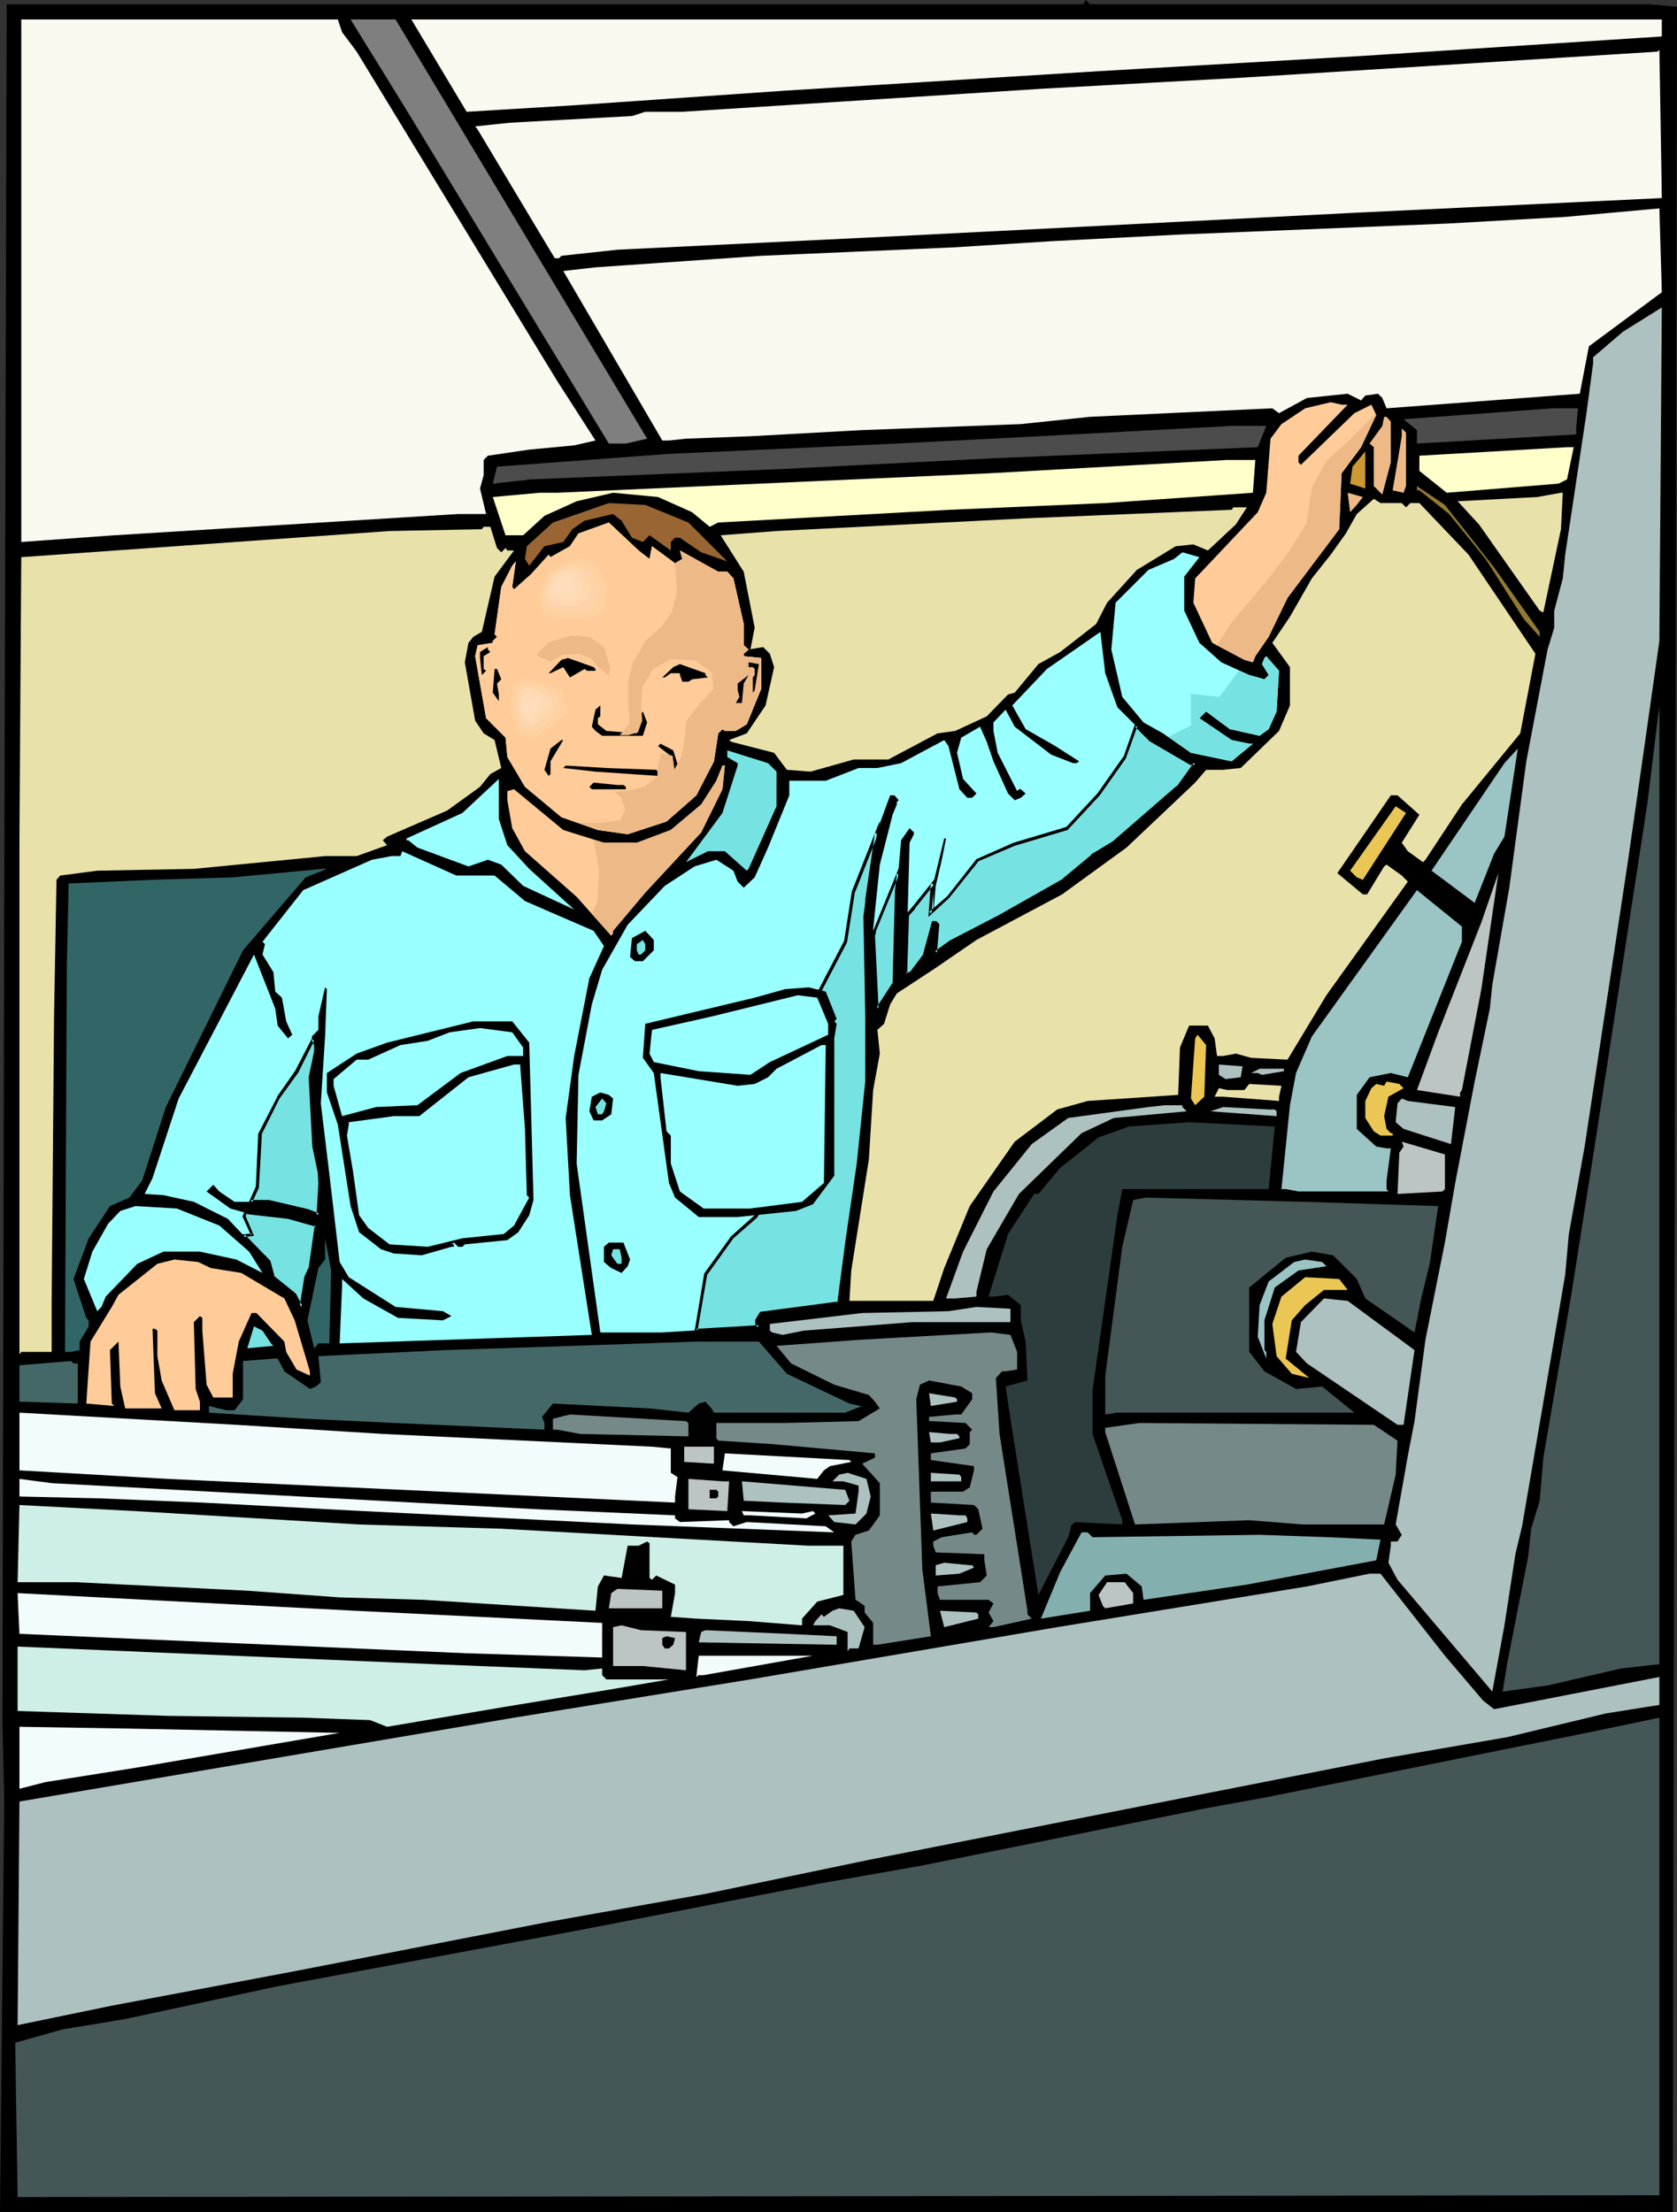
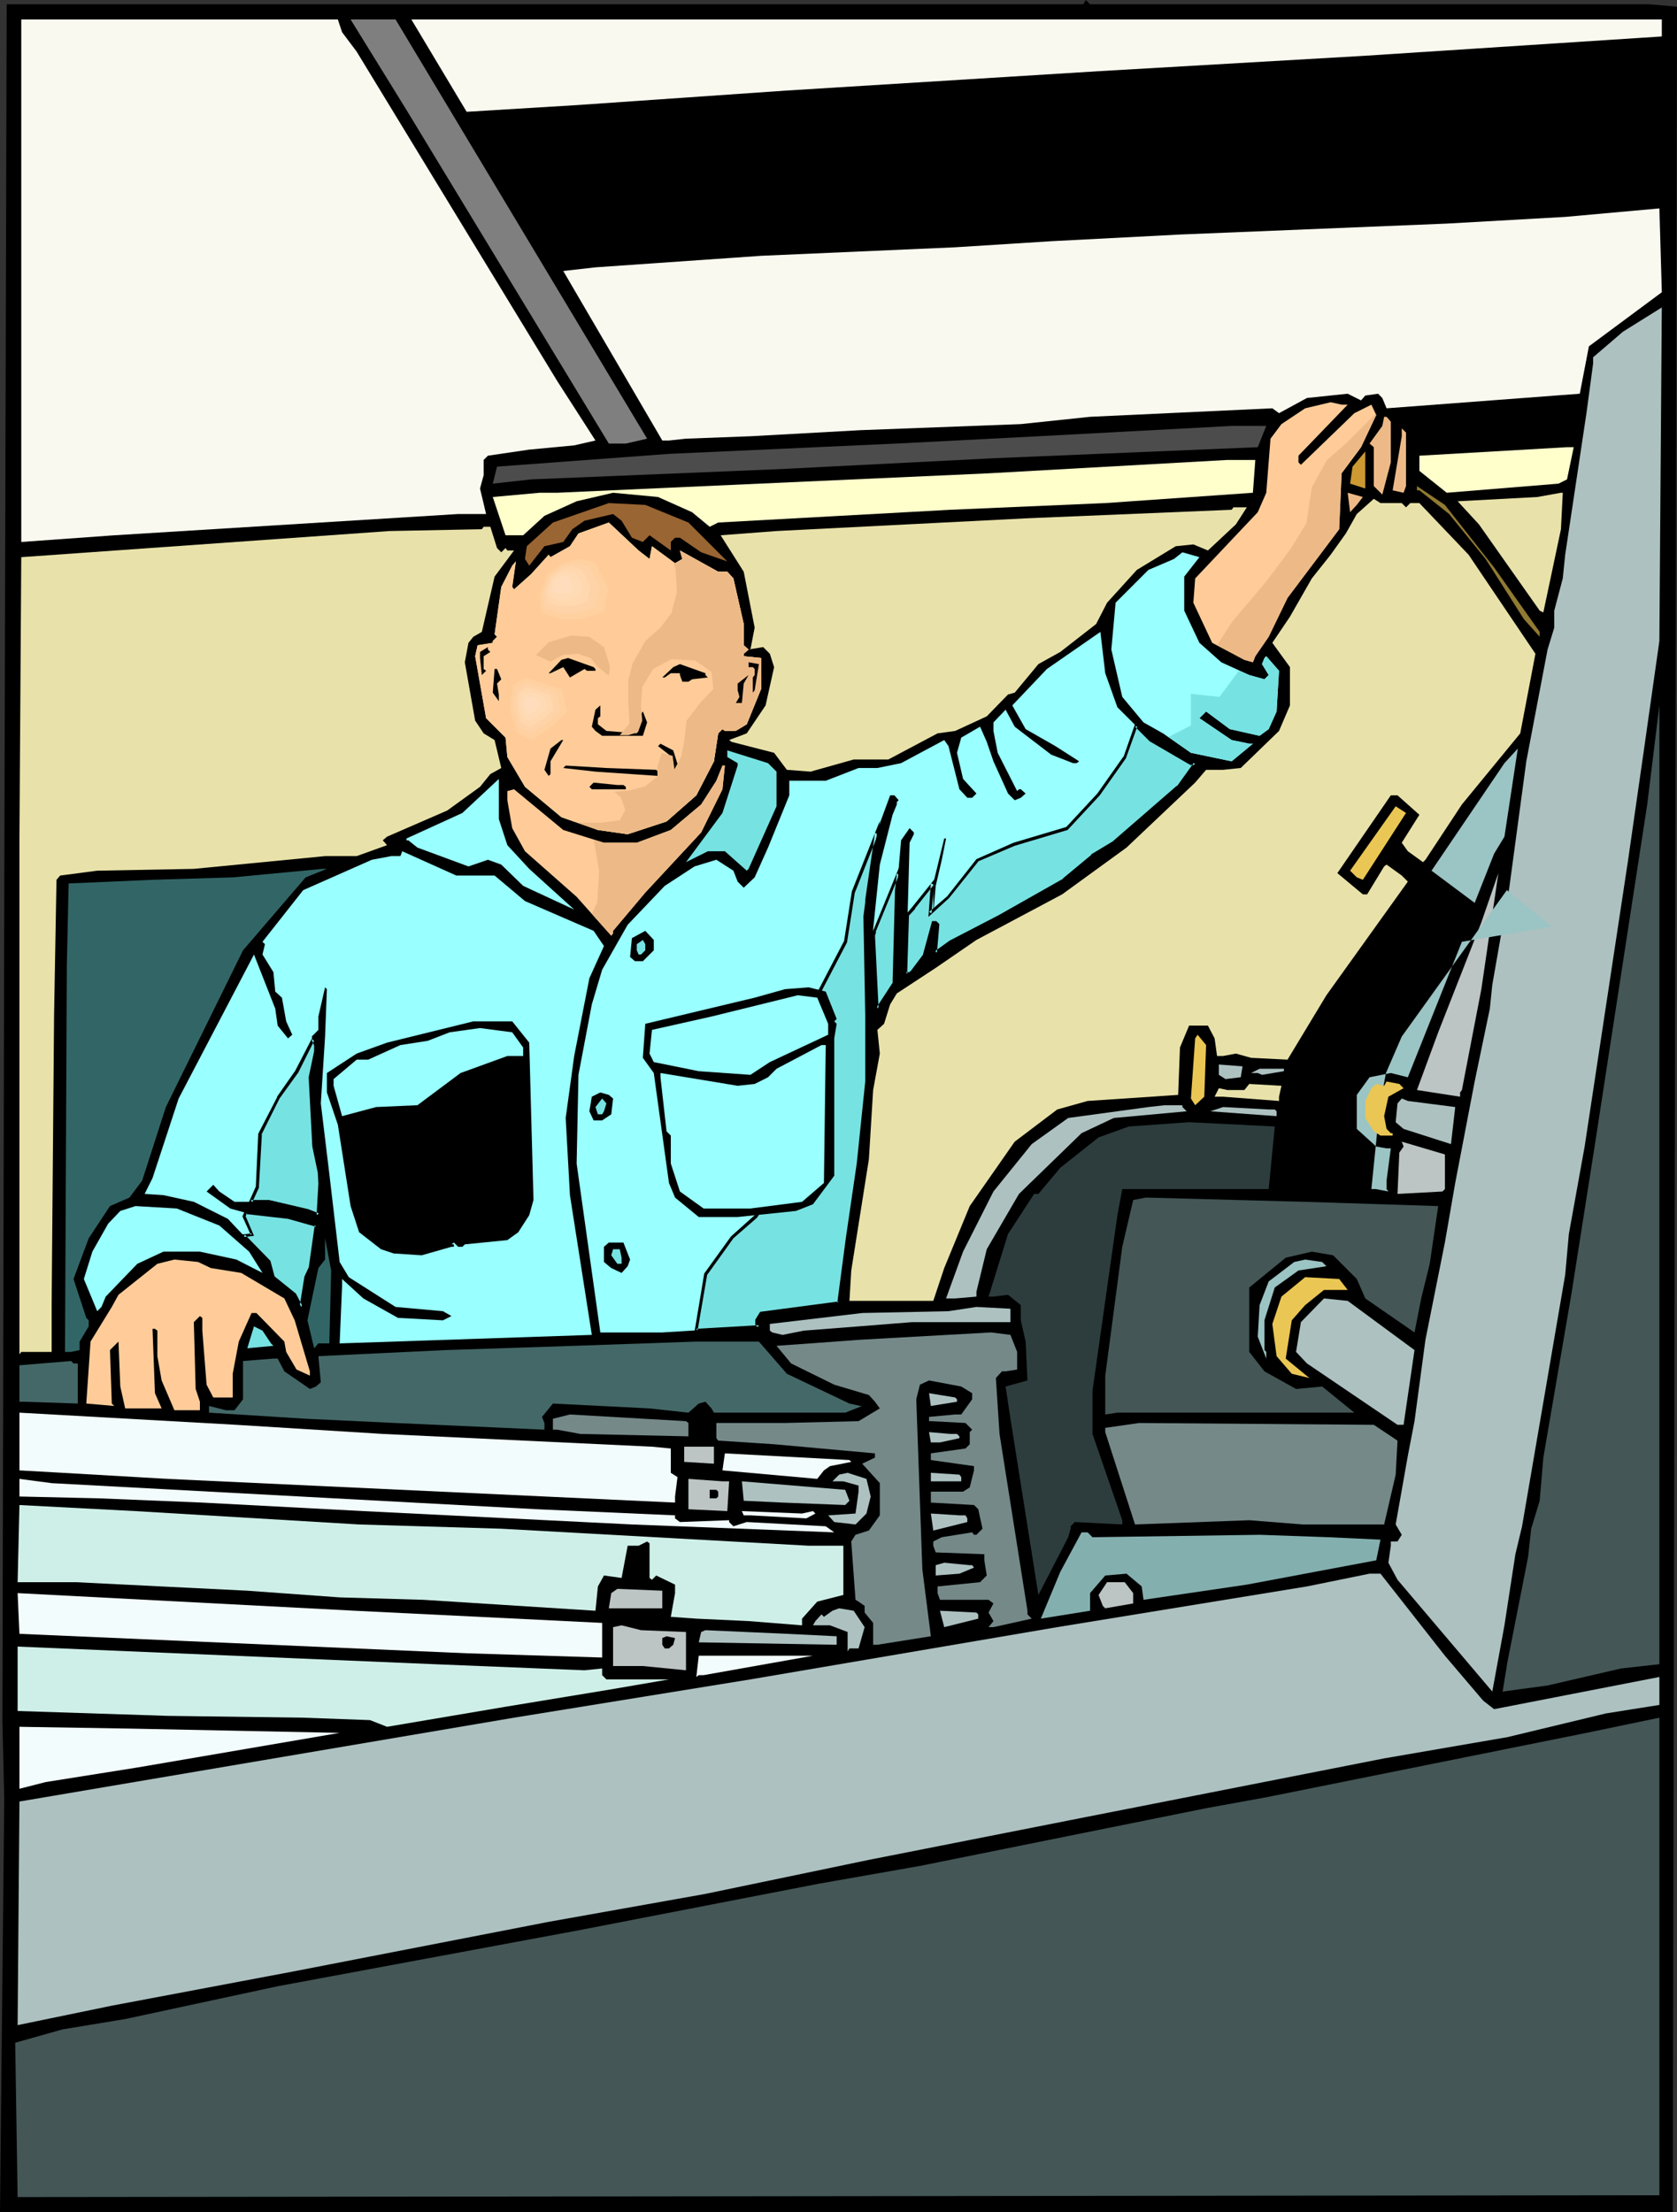
<svg xmlns="http://www.w3.org/2000/svg" xmlns:ns1="http://sodipodi.sourceforge.net/DTD/sodipodi-0.dtd" xmlns:ns2="http://www.inkscape.org/namespaces/inkscape" version="1.0" width="117.988mm" height="155.668mm" id="svg136" ns1:docname="Printer 7.wmf">
  <rect width="100%" height="100%" fill="#333333" stroke="none" />
  <ns1:namedview id="namedview136" pagecolor="#ffffff" bordercolor="#000000" borderopacity="0.25" ns2:showpageshadow="2" ns2:pageopacity="0.0" ns2:pagecheckerboard="0" ns2:deskcolor="#d1d1d1" ns2:document-units="mm" />
  <defs id="defs1">
    <pattern id="WMFhbasepattern" patternUnits="userSpaceOnUse" width="6" height="6" x="0" y="0" />
  </defs>
  <path style="fill:#000000;fill-opacity:1;fill-rule:evenodd;stroke:none" d="m 438.508,1.131 7.432,0.646 -1.131,586.576 H 0 L 1.131,478.471 0.646,457.949 1.131,239.155 1.777,1.131 H 288.084 L 288.73,0 l 1.131,1.131 z" id="path1" />
  <path style="fill:#f9f9ef;fill-opacity:1;fill-rule:evenodd;stroke:none" d="m 90.965,8.564 3.878,5.171 53.319,87.582 10.179,15.836 -5.655,1.293 -11.956,1.131 -10.987,1.616 -1.131,1.131 v 4.04 l -0.969,3.555 1.616,6.787 h -7.432 l -91.45,5.656 -24.721,1.778 V 5.171 H 89.834 Z" id="path2" />
  <path style="fill:#7f7f7f;fill-opacity:1;fill-rule:evenodd;stroke:none" d="m 172.075,116.669 -5.655,1.293 h -4.524 L 108.092,29.248 93.227,5.171 h 11.956 z" id="path3" />
  <path style="fill:#f9f9ef;fill-opacity:1;fill-rule:evenodd;stroke:none" d="m 441.901,9.695 -79.494,5.171 -69.799,4.04 -83.371,5.171 -55.904,3.878 -29.245,1.778 L 109.385,5.171 h 332.517 z" id="path4" />
-   <path style="fill:#f9f9ef;fill-opacity:1;fill-rule:evenodd;stroke:none" d="m 360.792,56.557 -78.847,4.04 -44.594,2.262 -73.192,3.555 -14.865,1.616 -0.646,0.646 h -1.131 l -20.52,-34.257 -0.646,-0.808 9.21,-0.97 32.476,-1.778 3.555,-1.131 h 9.856 l 95.813,-6.14 52.673,-2.909 110.839,-6.948 0.485,-0.485 0.646,39.428 z" id="path5" />
  <path style="fill:#f9f9ef;fill-opacity:1;fill-rule:evenodd;stroke:none" d="m 422.513,92.107 -2.424,12.604 -51.38,3.878 -1.131,-2.747 -1.131,-1.131 -3.393,0.485 -1.131,1.293 -3.555,-1.778 -10.825,1.131 -7.432,4.04 -1.777,-1.293 -48.472,2.262 -18.419,1.939 -42.655,1.616 -29.245,1.616 -17.127,0.646 -4.524,0.485 h -1.777 l -26.336,-45.084 8.563,-0.97 44.109,-3.07 51.542,-2.262 25.528,-1.616 34.253,-1.778 70.93,-2.909 31.507,-1.778 25.044,-2.262 0.646,22.3 z" id="path6" />
  <path style="fill:#adc1c1;fill-opacity:1;fill-rule:evenodd;stroke:none" d="m 437.377,197.788 -4.524,31.51 -11.472,75.625 -4.201,23.269 -0.969,10.827 -11.472,66.899 -1.777,7.433 -2.908,18.906 -3.231,17.613 -25.205,-29.733 -2.424,-4.525 0.646,-4.525 v -1.131 h 1.777 l 1.131,-1.778 -1.616,-2.747 3.231,-18.26 1.777,-9.211 2.908,-21.653 5.17,-25.855 2.747,-15.836 5.17,-26.986 4.039,-19.391 0.646,-6.302 4.524,-25.855 4.524,-33.611 5.655,-29.733 1.777,-5.817 v -4.525 l 2.262,-8.564 0.646,-6.302 5.655,-37.651 1.777,-13.25 v -1.616 l 7.917,-6.787 10.341,-6.464 -0.646,88.714 z" id="path7" />
  <path style="fill:#ffcc99;fill-opacity:1;fill-rule:evenodd;stroke:none" d="m 358.368,107.62 -13.087,13.574 v 1.778 l 0.646,0.646 14.218,-13.735 4.524,-2.262 1.293,2.747 -4.039,8.564 -5.17,6.948 -0.646,14.866 -13.734,18.26 -5.009,10.342 -3.555,5.171 -0.646,1.616 -2.262,-0.646 -8.563,-4.525 -5.009,-10.665 0.485,-6.464 16.642,-17.613 2.262,-5.171 1.131,-14.382 2.908,-3.878 6.301,-4.201 6.786,-1.616 2.908,0.646 z" id="path8" />
-   <path style="fill:#4c4c4c;fill-opacity:1;fill-rule:evenodd;stroke:none" d="m 419.12,113.922 v 1.616 l -42.332,2.424 v -3.555 l -3.555,-2.909 39.585,-2.909 h 6.786 z" id="path9" />
  <path style="fill:#edba87;fill-opacity:1;fill-rule:evenodd;stroke:none" d="m 369.84,112.144 v 10.827 l -2.262,8.564 -2.262,-2.262 v -10.342 l -1.131,-0.97 3.393,-4.686 0.485,-2.424 h 0.646 z" id="path10" />
  <path style="fill:#4c4c4c;fill-opacity:1;fill-rule:evenodd;stroke:none" d="m 334.455,118.931 -69.638,2.909 -57.197,2.909 -66.406,2.747 -10.179,1.131 1.131,-4.525 45.725,-3.393 60.59,-2.747 37.646,-1.939 51.38,-2.747 h 9.21 z" id="path11" />
  <path style="fill:#edba87;fill-opacity:1;fill-rule:evenodd;stroke:none" d="m 373.879,129.273 -0.646,1.778 -2.908,-0.646 2.424,-14.382 v -2.101 l 1.131,1.131 z" id="path12" />
  <path style="fill:#ffffcc;fill-opacity:1;fill-rule:evenodd;stroke:none" d="m 416.696,127.495 -2.262,1.131 -29.729,2.424 -7.271,-5.817 v -4.04 l 39.262,-2.262 h 1.777 z" id="path13" />
  <path style="fill:#cc9932;fill-opacity:1;fill-rule:evenodd;stroke:none" d="m 359.014,128.627 0.646,-4.525 3.393,-4.04 v 9.857 z" id="path14" />
  <path style="fill:#ffffcc;fill-opacity:1;fill-rule:evenodd;stroke:none" d="m 333.163,131.05 -39.262,2.747 -41.201,1.778 -61.721,3.393 -2.262,1.131 -4.686,-3.878 -9.048,-4.04 -11.956,-1.131 -9.694,2.262 -8.563,3.878 -5.655,5.171 h -4.686 l -3.393,-10.18 12.441,-1.131 h 4.686 l 114.717,-5.171 63.498,-3.555 h 7.432 z" id="path15" />
  <path style="fill:#e8e2aa;fill-opacity:1;fill-rule:evenodd;stroke:none" d="m 372.748,133.797 1.131,1.131 1.131,-1.131 h 2.424 l 13.087,13.735 17.773,26.339 -4.039,21.168 -15.511,18.906 -9.694,14.705 -0.646,0.646 -4.039,-2.909 -1.616,-2.262 4.686,-7.433 -5.817,-5.171 h -1.777 l -14.218,20.684 6.786,5.656 h 1.131 l 4.524,-7.433 0.646,-0.485 4.039,2.909 1.616,1.616 -21.651,30.218 -10.341,17.129 -9.694,-0.485 -4.039,-1.131 -3.393,0.646 h -1.616 l -0.646,-4.686 -1.777,-3.393 h -5.009 l -2.424,5.817 -0.485,12.604 -24.074,1.616 -8.079,2.262 -11.31,8.564 -11.956,17.129 -6.786,16.482 -2.908,8.726 h -22.297 l 0.485,-8.08 4.686,-29.571 1.131,-18.421 1.777,-9.695 -0.646,-6.302 1.777,-1.616 1.616,-5.171 1.777,-2.909 10.341,-6.787 10.825,-7.433 22.782,-12.119 17.127,-12.443 18.258,-17.29 2.908,-3.393 h 4.524 l 4.686,-0.485 10.179,-9.857 2.908,-6.787 v -10.18 l -4.686,-6.464 4.686,-6.948 5.817,-10.18 5.009,-6.302 4.039,-5.656 2.908,-5.171 4.524,-4.04 1.777,1.131 z" id="path16" />
  <path style="fill:#e8e2aa;fill-opacity:1;fill-rule:evenodd;stroke:none" d="m 328.639,139.453 -7.432,6.948 -3.878,-1.616 -4.686,0.485 -10.341,6.302 -7.917,8.726 -2.908,5.656 -9.533,7.433 -5.817,3.232 -6.301,7.595 -1.777,0.485 -5.655,5.817 -8.402,3.878 -4.686,0.646 -13.087,6.948 h -9.21 l -11.472,3.232 -6.301,-0.485 -3.393,-4.525 -11.31,-2.909 -0.646,-0.485 4.686,-1.778 5.009,-7.433 2.262,-10.18 -1.131,-3.555 -1.777,-1.778 -3.878,0.646 -1.293,1.131 v 0.646 l 4.686,0.485 v 8.08 l -3.878,9.534 -2.908,1.778 h -2.908 l -0.646,-0.485 -1.131,1.131 -1.131,7.433 -4.686,9.049 -7.917,6.948 -10.341,3.393 -7.917,-1.131 -9.694,-3.393 -9.694,-8.08 -4.686,-7.918 -0.485,-5.171 -5.17,-5.171 -2.908,-16.482 0.646,-2.909 4.039,-0.646 v -0.485 l 1.131,-1.131 -0.646,-0.646 1.777,-12.604 2.908,-5.656 0.969,-1.131 -0.969,6.787 0.485,0.646 4.524,-4.04 4.686,-5.171 0.485,0.646 5.17,-2.909 2.262,-3.393 8.079,-2.909 7.917,7.433 2.908,2.262 0.646,-3.393 6.14,4.525 1.939,-1.131 -0.646,-2.262 10.179,5.656 h 2.424 l 1.616,1.778 2.747,12.119 v 5.656 l 1.293,1.131 h 0.485 l 1.131,-5.817 -2.908,-14.866 -6.14,-9.695 14.865,-1.131 66.73,-3.393 54.288,-2.262 0.485,-0.646 h 3.555 z" id="path17" />
  <path style="fill:#e8e2aa;fill-opacity:1;fill-rule:evenodd;stroke:none" d="m 132.166,145.755 1.131,1.131 1.131,-1.131 0.485,0.646 h 1.777 l -5.17,6.948 -3.393,14.705 -2.262,1.293 -1.293,1.616 -0.969,5.171 2.747,15.513 2.262,3.393 2.908,1.778 1.777,7.433 -2.908,1.616 -2.747,3.393 -8.725,6.302 -15.996,6.948 -1.131,0.97 1.131,1.293 -8.079,2.909 h -8.402 l -34.9,3.393 -25.69,0.485 -9.856,1.293 -0.969,1.131 -0.646,36.035 -0.646,77.079 v 12.443 H 5.655 L 5.17,360.187 V 222.996 l 0.485,-74.817 97.913,-6.948 24.559,-0.485 0.485,-0.646 h 1.777 z" id="path18" />
  <path style="fill:#99ffff;fill-opacity:1;fill-rule:evenodd;stroke:none" d="m 314.905,153.35 v 9.049 l 4.039,8.564 5.817,5.171 7.432,3.393 4.039,1.131 1.131,-1.131 -1.777,-2.909 0.646,-1.616 0.485,-0.485 3.393,3.878 -0.646,10.827 -2.1,4.686 -2.424,1.778 -7.917,-1.778 -6.301,-4.686 -1.777,1.778 8.563,5.817 4.686,0.97 h 0.969 l -5.655,4.686 -10.825,-2.262 -7.432,-5.171 -5.17,-2.909 -5.655,-6.787 -2.908,-12.604 1.131,-12.443 8.725,-8.726 6.786,-2.909 2.262,-1.778 4.524,1.293 z" id="path19" />
  <path style="fill:#99ffff;fill-opacity:1;fill-rule:evenodd;stroke:none" d="m 297.132,188.092 8.725,8.726 10.825,6.14 h 1.131 l -4.524,6.302 -17.127,14.866 -5.655,3.555 -7.594,6.302 -17.127,9.695 -13.087,6.787 -3.878,2.909 0.485,-7.433 -0.485,-0.646 h -0.646 l -2.262,8.564 -3.393,4.686 -0.646,0.485 h -0.969 l 0.969,-34.904 1.131,-2.262 v -0.485 l -1.131,-1.131 -2.262,3.232 -1.131,13.25 -0.646,24.562 -4.524,6.948 -1.131,-21.168 1.777,-17.129 3.393,-13.25 1.131,-2.747 v -0.646 l 0.485,-0.485 -1.131,-1.293 h -1.131 l -3.393,9.211 -3.393,22.946 0.485,26.339 v 17.613 l -2.1,21.815 -2.908,19.876 -2.262,17.129 -20.681,2.747 -1.131,1.939 v 0.97 l 0.485,0.646 -25.69,1.616 h -16.48 l -6.301,-44.922 0.485,-23.592 3.555,-18.745 2.747,-9.211 6.786,-11.958 9.856,-10.342 7.917,-5.171 5.817,-1.778 4.524,2.909 1.131,2.909 1.616,1.616 2.908,-2.747 3.555,-7.918 5.655,-13.897 v -3.878 h 9.694 l 8.725,-3.393 h 5.009 l 6.301,-1.293 11.472,-6.14 1.131,1.616 2.908,11.473 2.1,2.262 h 1.293 l 1.131,-1.131 -3.555,-3.878 -1.616,-6.948 1.131,-4.04 5.009,-2.909 1.777,4.04 1.777,5.171 3.878,8.564 1.777,1.778 1.616,-0.646 1.293,-1.131 -1.293,-1.131 h -0.485 l -0.485,0.485 -5.17,-10.18 -1.131,-5.817 v -2.262 l 3.231,-3.393 2.424,4.525 9.694,7.433 5.817,2.262 h 0.969 l 0.646,-0.485 -6.301,-4.04 -7.917,-4.525 -3.555,-6.302 9.21,-9.695 14.218,-9.857 1.293,10.988 z" id="path20" />
  <path style="fill:#445656;fill-opacity:1;fill-rule:evenodd;stroke:none" d="m 431.076,443.729 -19.55,4.525 -11.956,1.616 1.293,-7.918 5.493,-27.955 0.808,-7.433 2.262,-7.433 0.969,-11.473 7.432,-43.306 6.301,-40.075 13.895,-90.329 3.231,-26.339 v 254.991 z" id="path21" />
  <path style="fill:#9bc4c4;fill-opacity:1;fill-rule:evenodd;stroke:none" d="m 397.307,227.036 -5.17,13.089 -11.472,-8.564 19.389,-28.602 3.555,-3.878 -3.555,23.431 z" id="path22" />
  <path style="fill:#ffcc99;fill-opacity:1;fill-rule:evenodd;stroke:none" d="m 192.11,209.907 -5.655,11.473 -14.865,15.998 -8.563,10.18 v 0.646 l -0.485,0.646 -9.21,-10.342 -13.734,-12.119 -3.393,-6.14 -1.293,-7.433 v -2.424 l 1.777,-0.485 13.087,10.827 10.825,3.393 h 8.725 l 9.048,-3.393 8.079,-6.787 4.039,-6.302 1.616,-4.04 h 0.646 z" id="path23" />
  <path style="fill:#99ffff;fill-opacity:1;fill-rule:evenodd;stroke:none" d="m 134.913,224.773 5.817,6.302 11.956,10.827 -13.572,-6.302 -5.817,-5.656 -3.555,-1.293 -5.17,1.778 -13.572,-5.009 -2.424,-1.939 h -0.485 v -0.485 l 14.865,-6.787 9.694,-9.049 v 10.665 z" id="path24" />
  <path style="fill:#eac654;fill-opacity:1;fill-rule:evenodd;stroke:none" d="m 362.408,233.984 -1.616,-0.646 -1.777,-1.778 12.118,-17.129 2.747,1.778 z" id="path25" />
  <path style="fill:#000000;fill-opacity:1;fill-rule:evenodd;stroke:none" d="m 250.438,228.651 -1.616,6.948 -0.646,7.433 h 0.646 v 1.616 h -0.646 v -9.695 l 2.908,-11.958 h 0.485 z" id="path26" />
  <path style="fill:#99ffff;fill-opacity:1;fill-rule:evenodd;stroke:none" d="m 128.127,232.853 h 3.393 l 8.079,6.787 18.258,7.918 2.747,4.04 -3.878,8.564 -4.039,20.684 -2.262,16.482 1.131,20.522 5.817,37.166 -67.053,2.262 0.646,-15.351 v -1.778 l 5.655,5.171 9.21,5.171 11.956,0.646 2.262,-1.131 -2.262,-1.293 -12.603,-1.131 -12.441,-7.918 -2.424,-4.04 -2.747,-23.431 -2.262,-18.745 1.131,-17.775 0.485,-12.604 -0.485,-0.485 -1.777,7.756 v 3.555 l -1.777,1.778 1.131,2.909 -1.616,7.918 1.131,18.421 1.777,8.403 -0.646,9.857 -2.908,-1.131 -10.341,-2.424 h -9.048 l -4.039,-2.747 -1.616,-1.778 -1.777,1.778 6.301,4.525 4.039,1.131 11.31,1.131 7.432,2.262 -1.616,11.311 -1.131,2.424 -1.131,7.918 -1.777,-3.232 -5.655,-4.686 -1.293,-4.04 -10.825,-11.473 -9.048,-4.525 -8.079,-1.778 -5.009,-0.323 2.1,-4.201 6.948,-21.168 20.035,-38.297 5.655,14.382 0.646,4.525 2.747,3.393 1.131,-0.97 -1.616,-3.555 -1.131,-6.302 -1.777,-1.616 -0.485,-5.171 -2.908,-4.686 0.646,-2.747 -0.646,-0.646 10.825,-13.735 18.258,-8.08 5.17,-0.97 h 2.424 l 0.485,-1.293 14.38,6.464 z" id="path27" />
  <path style="fill:#326666;fill-opacity:1;fill-rule:evenodd;stroke:none" d="m 81.271,233.338 -16.642,19.391 -20.52,41.691 -6.301,19.553 -3.393,4.525 -5.17,2.262 -5.655,8.564 -4.039,10.827 3.393,10.342 0.646,0.646 v 1.616 l -2.424,4.04 v 2.262 l -2.262,0.485 h -1.616 l 0.485,-102.772 0.485,-21.815 22.297,-0.97 21.328,-0.646 23.913,-2.262 h 1.131 z" id="path28" />
  <path style="fill:#bcc4c4;fill-opacity:1;fill-rule:evenodd;stroke:none" d="m 388.744,289.894 -0.485,0.646 v 1.131 l -11.472,-1.778 5.655,-15.351 11.472,-29.248 4.524,-13.089 -4.524,30.864 z" id="path29" />
-   <path style="fill:#9bc4c4;fill-opacity:1;fill-rule:evenodd;stroke:none" d="m 388.744,250.466 -14.38,36.035 -4.524,-1.131 -5.655,1.131 -3.393,4.686 v 9.049 l 5.17,4.686 2.747,0.485 h 1.131 l -1.131,8.564 v 2.262 l 0.485,0.646 h -23.913 l -3.393,-0.646 h -1.131 l 2.262,-22.3 1.616,-8.564 4.201,-9.695 27.952,-38.943 11.956,9.695 z" id="path30" />
+   <path style="fill:#9bc4c4;fill-opacity:1;fill-rule:evenodd;stroke:none" d="m 388.744,250.466 -14.38,36.035 -4.524,-1.131 -5.655,1.131 -3.393,4.686 v 9.049 l 5.17,4.686 2.747,0.485 h 1.131 l -1.131,8.564 v 2.262 l 0.485,0.646 l -3.393,-0.646 h -1.131 l 2.262,-22.3 1.616,-8.564 4.201,-9.695 27.952,-38.943 11.956,9.695 z" id="path30" />
  <path style="fill:#000000;fill-opacity:1;fill-rule:evenodd;stroke:none" d="m 140.73,277.29 1.131,41.852 -1.131,4.04 -2.908,4.525 -2.908,2.101 -11.31,1.131 -0.646,0.646 h -1.131 l -1.131,-1.131 -0.646,0.485 h 0.646 v 0.646 h -0.646 l -7.917,2.262 -7.432,-0.485 -3.393,-1.131 -5.817,-4.525 -2.262,-6.948 -3.393,-21.653 -2.908,-8.564 v -5.171 l 7.917,-5.171 8.079,-2.909 22.943,-5.656 h 10.341 z" id="path31" />
  <path style="fill:#eac654;fill-opacity:1;fill-rule:evenodd;stroke:none" d="m 320.237,291.672 -2.424,2.262 -1.131,-1.778 1.131,-15.998 0.646,-0.97 2.262,2.747 z" id="path32" />
  <path style="fill:#adc1c1;fill-opacity:1;fill-rule:evenodd;stroke:none" d="m 329.931,286.501 -4.039,0.485 -1.777,-1.131 v -2.747 l 6.301,0.485 z" id="path33" />
  <path style="fill:#adc1c1;fill-opacity:1;fill-rule:evenodd;stroke:none" d="m 341.403,284.885 -5.817,0.97 -1.131,-0.485 h -1.777 l 2.262,-1.131 h 6.463 z" id="path34" />
  <path style="fill:#eac654;fill-opacity:1;fill-rule:evenodd;stroke:none" d="m 373.233,289.41 -4.039,2.262 -1.131,5.171 0.646,3.393 1.131,1.131 h 0.485 v 0.646 h -3.231 l -1.777,-1.131 -2.262,-3.555 v -4.525 l 1.616,-3.393 1.293,-1.131 2.1,0.485 0.646,-1.131 3.393,0.646 z" id="path35" />
  <path style="fill:#e8e2aa;fill-opacity:1;fill-rule:evenodd;stroke:none" d="m 340.11,291.672 v 1.131 l -14.865,-1.131 h -2.262 l 1.131,-2.262 2.262,0.485 h 4.524 l 1.293,-1.616 8.563,0.485 z" id="path36" />
  <path style="fill:#adc1c1;fill-opacity:1;fill-rule:evenodd;stroke:none" d="m 386.967,294.419 -1.131,9.857 -12.603,-4.04 -2.1,-1.778 0.485,-5.009 1.131,-1.293 1.616,0.646 z" id="path37" />
  <path style="fill:#adc1c1;fill-opacity:1;fill-rule:evenodd;stroke:none" d="m 314.42,294.419 1.131,1.131 -19.389,1.778 -8.563,4.04 -16.642,16.159 -8.563,14.705 -2.747,11.311 v 1.293 l -5.655,0.485 h -2.424 l 4.524,-12.443 8.079,-15.998 10.179,-12.604 9.694,-6.948 21.328,-2.909 4.362,-0.485 h 4.686 z" id="path38" />
  <path style="fill:#adc1c1;fill-opacity:1;fill-rule:evenodd;stroke:none" d="m 338.979,295.065 0.485,0.485 v 1.293 l -17.611,-1.293 3.393,-1.131 12.118,0.646 z" id="path39" />
  <path style="fill:#2d3d3d;fill-opacity:1;fill-rule:evenodd;stroke:none" d="m 337.364,316.234 h -38.939 l -1.293,6.948 -6.624,46.7 v 11.473 l 7.917,22.946 v 1.131 l -12.603,-0.646 -1.131,1.131 v 0.646 l -0.646,2.262 -7.917,15.351 -7.432,-46.861 -1.293,-8.564 5.817,-1.616 -0.485,-10.342 -1.293,-5.656 v -4.04 l -3.393,-2.747 -3.878,0.485 h -1.293 l 5.17,-16.644 6.948,-10.665 h 1.131 l 5.817,-6.948 10.179,-8.08 8.079,-2.909 15.996,-1.131 22.782,1.131 z" id="path40" />
  <path style="fill:#bcc4c4;fill-opacity:1;fill-rule:evenodd;stroke:none" d="m 384.22,316.234 -0.646,0.646 -11.956,0.646 0.485,-10.988 1.131,-1.616 -0.485,-1.293 11.472,3.393 z" id="path41" />
  <path style="fill:#445656;fill-opacity:1;fill-rule:evenodd;stroke:none" d="m 382.443,320.758 -2.262,15.351 -2.262,9.211 -1.777,9.049 -13.087,-9.049 -2.262,-5.171 -6.301,-6.302 -5.655,-0.97 -6.948,1.616 -9.694,7.918 v 17.129 l 4.039,5.171 8.402,4.686 6.948,-0.646 8.563,6.948 h -63.013 l -3.231,0.485 v -10.342 l 4.524,-34.257 2.908,-12.443 3.393,-0.646 42.332,1.131 z" id="path42" />
  <path style="fill:#99ffff;fill-opacity:1;fill-rule:evenodd;stroke:none" d="m 58.328,325.929 7.917,6.948 3.555,5.656 -6.948,-3.555 -9.694,-2.101 h -9.694 l -6.948,3.232 -8.402,8.726 -1.131,2.747 -1.131,1.131 -3.555,-8.564 2.262,-7.272 4.201,-7.433 3.231,-3.393 4.039,-1.293 10.987,0.646 z" id="path43" />
  <path style="fill:#326666;fill-opacity:1;fill-rule:evenodd;stroke:none" d="m 87.572,357.278 h -2.908 l -1.131,1.293 -1.777,-7.433 2.908,-13.897 1.777,-2.262 v -5.656 l 1.616,8.564 z" id="path44" />
  <path style="fill:#000000;fill-opacity:1;fill-rule:evenodd;stroke:none" d="m 167.551,334.978 -0.646,1.778 -1.616,1.778 -2.747,-1.293 -1.939,-1.616 v -4.04 l 1.293,-1.131 h 3.878 z" id="path45" />
  <path style="fill:#77e2e2;fill-opacity:1;fill-rule:evenodd;stroke:none" d="m 165.289,334.494 v 1.616 h -1.131 l -1.616,-2.262 0.485,-1.616 h 1.777 z" id="path46" />
  <path style="fill:#ffcc99;fill-opacity:1;fill-rule:evenodd;stroke:none" d="m 56.066,337.241 8.079,1.293 11.472,6.787 2.747,5.817 4.039,13.574 v 1.131 l -3.555,-1.616 -2.747,-4.686 -0.485,-2.747 -7.432,-7.595 h -1.293 l -3.393,7.595 -1.616,8.564 v 6.302 H 56.712 l -1.777,-3.393 -1.131,-14.382 v -3.393 l -0.646,-0.485 -1.616,1.616 0.485,17.775 1.131,3.393 v 2.262 h -6.786 l -3.393,-7.918 -1.131,-6.464 v -6.787 l -0.646,-0.485 h -0.646 l 0.646,17.129 1.777,4.04 h -9.694 l -1.293,-5.817 -0.485,-11.958 -2.262,2.262 0.485,14.22 0.646,0.646 -7.432,-0.646 1.131,-16.482 5.655,-9.211 1.777,-3.232 10.341,-8.241 4.524,-1.131 6.301,0.646 z" id="path47" />
  <path style="fill:#9bc4c4;fill-opacity:1;fill-rule:evenodd;stroke:none" d="m 352.713,336.756 -7.432,1.131 -6.301,4.525 -2.747,8.726 v 7.918 l 0.485,0.485 v 1.778 l -2.262,-5.817 0.485,-8.403 2.424,-6.302 6.786,-5.171 2.908,-0.646 4.524,0.646 z" id="path48" />
  <path style="fill:#eac654;fill-opacity:1;fill-rule:evenodd;stroke:none" d="m 358.368,343.058 h -6.301 l -5.009,4.04 -3.555,4.04 -1.616,10.18 6.301,5.171 -4.686,-1.131 -4.039,-4.686 -1.131,-8.564 2.424,-7.272 6.301,-5.171 9.048,0.485 z" id="path49" />
  <path style="fill:#adc1c1;fill-opacity:1;fill-rule:evenodd;stroke:none" d="m 376.141,359.055 -2.908,19.876 h -1.616 l -24.074,-16.321 -2.908,-3.07 1.293,-7.918 6.14,-6.302 6.301,0.646 z" id="path50" />
  <path style="fill:#adc1c1;fill-opacity:1;fill-rule:evenodd;stroke:none" d="m 268.695,351.622 h -26.175 l -14.218,1.131 -14.542,1.131 -5.655,1.131 -2.747,-0.646 -0.646,-0.485 v -1.778 l 24.559,-2.909 22.943,-0.485 7.432,-1.131 9.048,0.485 z" id="path51" />
  <path style="fill:#77e2e2;fill-opacity:1;fill-rule:evenodd;stroke:none" d="m 72.061,357.278 0.646,0.646 -6.948,0.646 1.777,-5.817 2.262,1.131 z" id="path52" />
  <path style="fill:#758989;fill-opacity:1;fill-rule:evenodd;stroke:none" d="m 270.473,359.54 v 4.686 l -3.07,0.485 h -0.969 l -1.616,1.778 0.969,14.866 7.432,47.023 v 0.97 l 1.131,1.131 -10.179,2.262 h -1.293 l 1.293,-1.616 -1.293,-2.262 1.293,-2.424 -1.293,-0.97 h -12.926 l -0.646,-1.778 v -1.778 l 11.31,-1.131 1.777,-1.778 -0.646,-4.04 v -1.616 l -12.926,-0.485 -0.646,-1.778 v -1.131 l 2.262,-1.131 8.079,-1.293 0.485,0.646 h 0.646 l 1.616,-1.616 -1.131,-5.171 -1.131,-1.131 -11.472,-0.646 v -2.909 h 8.563 l 1.777,-1.131 1.131,-4.525 v -1.131 l -11.472,-1.616 v -1.778 l 9.21,-1.293 1.131,-1.131 v -3.232 l 0.646,-0.646 -1.777,-1.778 -9.21,-0.485 h -0.485 v -1.131 l 6.948,-0.646 h 1.616 l 2.908,-4.04 v -1.616 l -2.908,-1.778 -8.563,-1.616 -2.424,1.131 -0.969,3.878 1.616,45.246 2.262,17.775 -14.218,2.262 h -1.131 v -5.817 l -2.262,-2.747 v -1.778 l -1.616,-1.131 -0.808,-0.485 -1.131,-15.513 1.131,-1.778 3.555,-1.131 2.908,-4.04 v -8.564 l -4.686,-5.171 3.393,-1.616 v -1.131 l -26.821,-2.424 -14.865,-0.97 -0.485,-0.646 v -4.04 h 18.258 l 19.55,-0.485 5.655,-3.393 -1.293,-1.778 -1.616,-1.778 -9.21,-2.747 -11.472,-5.656 -3.878,-4.686 9.048,-0.646 13.249,-0.97 34.738,-1.939 5.17,0.646 z" id="path53" />
  <path style="fill:#446868;fill-opacity:1;fill-rule:evenodd;stroke:none" d="m 209.237,365.358 16.642,7.918 2.908,0.646 h 0.485 l -4.524,1.778 h -34.9 l -0.646,-1.131 -1.616,-1.778 -1.777,0.485 -2.747,2.424 -10.341,-1.131 -25.69,-1.293 -2.908,3.555 0.646,1.616 v 1.778 l -39.585,-1.778 -23.913,-1.131 -25.69,-1.616 v -1.778 l 4.524,1.131 h 2.262 l 2.262,-2.909 v -10.18 l 8.079,-0.646 h 1.131 l 1.777,3.393 6.786,4.686 1.616,-0.646 1.293,-1.131 -0.646,-6.948 33.769,-1.616 34.253,-1.131 32.476,-1.131 h 16.642 z" id="path54" />
  <path style="fill:#446868;fill-opacity:1;fill-rule:evenodd;stroke:none" d="m 20.681,362.61 v 10.665 L 6.301,372.791 H 5.17 v -9.695 l 13.734,-1.131 0.646,0.646 z" id="path55" />
  <path style="fill:#adc1c1;fill-opacity:1;fill-rule:evenodd;stroke:none" d="m 254.477,372.144 v 0.646 l -6.948,1.131 -0.485,-3.393 6.948,1.131 z" id="path56" />
  <path style="fill:#f2fcfc;fill-opacity:1;fill-rule:evenodd;stroke:none" d="m 101.791,381.355 71.577,3.393 5.009,0.485 v 6.464 l 1.777,1.131 -0.646,5.171 v 1.616 L 44.594,393.313 16.642,391.697 5.17,391.051 v -15.351 l 57.681,3.232 z" id="path57" />
  <path style="fill:#758989;fill-opacity:1;fill-rule:evenodd;stroke:none" d="m 183.062,378.446 v 3.555 l -28.76,-0.646 -6.14,-1.131 h -1.131 v -2.909 l 4.524,-1.131 30.86,1.778 z" id="path58" />
  <path style="fill:#758989;fill-opacity:1;fill-rule:evenodd;stroke:none" d="m 371.617,383.133 -0.485,9.049 -3.07,13.25 h -21.651 l -14.218,-1.131 -30.376,1.131 -7.917,-24.562 v -1.131 l 9.048,-1.293 62.367,0.485 z" id="path59" />
  <path style="fill:#adc1c1;fill-opacity:1;fill-rule:evenodd;stroke:none" d="m 254.477,381.355 0.646,0.646 v 0.485 l -5.17,1.131 h -2.424 l -0.485,-2.747 5.655,0.485 z" id="path60" />
  <path style="fill:#bcc4c4;fill-opacity:1;fill-rule:evenodd;stroke:none" d="m 189.848,389.273 -7.917,-0.485 v -4.04 h 7.917 z" id="path61" />
  <path style="fill:#f2fcfc;fill-opacity:1;fill-rule:evenodd;stroke:none" d="m 226.363,388.788 -5.655,1.131 -1.616,1.131 -1.777,2.262 -25.205,-2.262 0.646,-4.525 33.122,1.778 z" id="path62" />
  <path style="fill:#adc1c1;fill-opacity:1;fill-rule:evenodd;stroke:none" d="m 231.534,397.999 -1.131,4.525 -2.908,2.909 -5.655,-0.646 -1.616,-1.778 7.271,-0.485 0.808,-5.817 v -1.616 l -4.039,-1.131 h -2.908 l 1.777,-1.778 2.262,-0.485 5.009,1.616 z" id="path63" />
  <path style="fill:#adc1c1;fill-opacity:1;fill-rule:evenodd;stroke:none" d="m 255.608,392.828 v 1.131 h -8.079 v -2.262 l 7.594,0.485 z" id="path64" />
  <path style="fill:#f2fcfc;fill-opacity:1;fill-rule:evenodd;stroke:none" d="m 142.992,401.392 36.515,1.616 v 0.808 l 1.293,0.97 13.087,-0.485 v 0.485 l 1.131,1.131 3.555,-1.131 21.004,1.131 2.262,1.616 -53.804,-2.101 -71.415,-3.555 -42.817,-2.262 -27.467,-1.131 -21.166,-0.485 v -4.686 l 8.563,1.131 z" id="path65" />
  <path style="fill:#bcc4c4;fill-opacity:1;fill-rule:evenodd;stroke:none" d="m 193.887,393.959 -0.485,7.918 -10.341,-0.485 v -8.08 l 9.048,0.646 z" id="path66" />
  <path style="fill:#adc1c1;fill-opacity:1;fill-rule:evenodd;stroke:none" d="m 225.879,399.13 -1.131,1.131 -16.642,-0.646 -10.341,-0.485 -0.485,-5.171 27.467,2.262 z" id="path67" />
  <path style="fill:#000000;fill-opacity:1;fill-rule:evenodd;stroke:none" d="m 190.979,396.706 v 1.293 l -0.485,0.485 h -1.777 v -2.262 h 1.777 z" id="path68" />
  <path style="fill:#ceefe8;fill-opacity:1;fill-rule:evenodd;stroke:none" d="m 95.489,405.432 37.808,1.131 81.756,4.525 h 9.21 v 13.089 l -6.948,1.778 -4.039,4.525 v 1.778 l -14.218,-1.131 -13.895,-0.646 -6.786,-0.485 1.131,-6.302 v -2.262 l -5.009,-2.424 -1.131,1.131 -0.646,-0.485 v -9.211 l -0.646,-0.485 -2.262,1.131 h -2.908 l -1.616,8.564 -4.686,-0.646 -1.616,2.909 -0.646,6.464 -45.725,-2.909 -22.297,-0.646 -24.559,-1.778 -45.563,-2.262 H 4.686 l 0.485,-20.522 30.86,1.616 z" id="path69" />
  <path style="fill:#f2fcfc;fill-opacity:1;fill-rule:evenodd;stroke:none" d="m 216.184,401.877 0.646,0.646 -2.424,1.293 -14.865,-0.808 h -1.777 l -0.485,-1.131 15.996,0.646 z" id="path70" />
  <path style="fill:#adc1c1;fill-opacity:1;fill-rule:evenodd;stroke:none" d="m 256.739,403.008 0.485,0.808 v 0.97 l -9.048,2.262 -0.646,-4.525 7.594,0.485 z" id="path71" />
  <path style="fill:#84afaf;fill-opacity:1;fill-rule:evenodd;stroke:none" d="m 290.508,408.826 44.432,-0.646 18.419,0.646 13.734,0.646 -1.131,5.494 -34.415,6.464 -27.467,4.04 -0.485,-3.555 -4.039,-3.393 -5.655,0.485 -4.039,4.686 v 4.686 l -13.087,2.101 5.17,-12.443 5.655,-10.503 h 1.616 z" id="path72" />
  <path style="fill:#adc1c1;fill-opacity:1;fill-rule:evenodd;stroke:none" d="m 258.516,416.259 0.485,0.646 -3.878,1.616 -6.301,0.485 v -2.747 l 2.262,-0.646 6.786,0.646 z" id="path73" />
  <path style="fill:#adc1c1;fill-opacity:1;fill-rule:evenodd;stroke:none" d="m 384.22,440.336 10.179,11.958 2.908,2.262 43.948,-8.564 v 7.433 l -14.218,2.262 -26.175,6.302 -32.799,5.656 -78.847,15.513 -58.166,11.473 -43.463,9.049 -41.686,7.433 -68.184,13.25 -47.987,9.049 -25.044,5.171 0.485,-59.466 131.52,-22.3 62.852,-10.18 81.594,-13.897 66.406,-10.827 16.642,-3.393 h 2.908 z" id="path74" />
  <path style="fill:#bcc4c4;fill-opacity:1;fill-rule:evenodd;stroke:none" d="m 301.333,423.692 v 2.747 l -7.432,1.293 -0.646,-0.646 -1.131,-2.909 2.262,-3.393 h 4.686 z" id="path75" />
  <path style="fill:#bcc4c4;fill-opacity:1;fill-rule:evenodd;stroke:none" d="m 176.114,427.732 h -14.218 l 0.646,-4.04 1.616,-1.131 11.956,0.485 z" id="path76" />
  <path style="fill:#f2fcfc;fill-opacity:1;fill-rule:evenodd;stroke:none" d="m 160.119,431.61 v 9.211 l -36.031,-1.131 -118.917,-5.171 -0.485,-10.827 89.673,4.686 z" id="path77" />
  <path style="fill:#adc1c1;fill-opacity:1;fill-rule:evenodd;stroke:none" d="m 229.918,432.741 -1.616,5.656 h -2.424 l -0.485,0.808 v -5.171 l -4.686,-1.778 h -4.524 l 0.646,-1.131 1.616,-1.778 0.646,0.646 2.262,-1.616 1.777,-0.646 3.878,0.646 z" id="path78" />
  <path style="fill:#adc1c1;fill-opacity:1;fill-rule:evenodd;stroke:none" d="m 260.132,429.348 v 1.131 l -9.048,2.262 -1.131,-4.363 9.694,0.485 z" id="path79" />
  <path style="fill:#bcc4c4;fill-opacity:1;fill-rule:evenodd;stroke:none" d="m 182.416,434.034 v 10.18 l -11.472,-1.131 h -7.917 v -10.342 l 2.262,-0.485 5.17,1.293 z" id="path80" />
  <path style="fill:#adc1c1;fill-opacity:1;fill-rule:evenodd;stroke:none" d="m 222.486,435.165 v 2.262 l -36.677,-0.646 0.646,-2.747 1.131,-0.485 21.651,0.97 z" id="path81" />
  <path style="fill:#000000;fill-opacity:1;fill-rule:evenodd;stroke:none" d="m 179.023,437.427 -1.131,0.97 h -1.131 l -0.646,-0.97 v -1.778 l 1.131,-0.485 2.262,0.485 z" id="path82" />
  <path style="fill:#ceefe8;fill-opacity:1;fill-rule:evenodd;stroke:none" d="m 155.433,444.214 4.686,-0.485 v 1.778 l 1.131,1.131 h 16.642 l -15.996,2.747 -27.467,4.525 -31.507,5.333 -4.524,-1.778 -17.773,-0.646 -36.031,-0.485 -39.908,-1.293 v -17.129 l 110.839,4.686 z" id="path83" />
  <path style="fill:#f2fcfc;fill-opacity:1;fill-rule:evenodd;stroke:none" d="m 187.101,445.507 h -1.293 l -0.646,0.485 0.646,-5.656 h 30.376 z" id="path84" />
  <path style="fill:#445656;fill-opacity:1;fill-rule:evenodd;stroke:none" d="m 4.686,584.313 -0.646,-41.044 12.603,-3.555 16.642,-2.747 40.555,-8.726 79.978,-14.866 64.144,-12.443 26.66,-4.686 76.101,-15.351 15.996,-2.909 85.149,-17.129 19.389,-4.04 v 127.011 z" id="path85" />
  <path style="fill:#f2fcfc;fill-opacity:1;fill-rule:evenodd;stroke:none" d="m 90.319,460.858 -53.804,9.211 -24.397,3.878 -6.948,1.778 v -16.482 l 29.729,0.485 z" id="path86" />
  <path style="fill:#ffcc99;fill-opacity:1;fill-rule:evenodd;stroke:none" d="m 199.058,172.741 v 0 l -1.293,1.131 v 0.646 l 4.686,0.485 v 8.08 l -3.878,9.534 -2.424,1.454 -1.131,0.323 h -2.262 l -0.646,-0.485 -1.131,1.131 -1.131,7.433 -4.686,9.049 -7.917,6.948 -10.341,3.393 -7.917,-1.131 -9.694,-3.393 -9.694,-8.08 -4.686,-7.918 -0.485,-5.171 -5.17,-5.171 -2.908,-16.482 0.646,-2.909 4.039,-0.646 v -0.485 l 1.131,-1.131 -0.646,-0.646 1.777,-12.604 2.908,-5.656 0.969,-1.131 -0.969,6.787 0.485,0.646 4.524,-4.04 4.686,-5.171 0.485,0.646 5.17,-2.909 2.262,-3.393 8.079,-2.909 7.917,7.433 2.908,2.262 0.646,-3.393 6.14,4.525 1.939,-1.131 -0.646,-2.262 10.179,5.656 h 2.424 l 1.616,1.778 2.747,12.119 v 5.656 z" id="path87" />
  <path style="fill:#996532;fill-opacity:1;fill-rule:evenodd;stroke:none" d="m 183.062,138.968 10.341,10.342 -6.948,-2.424 -5.655,-3.878 h -1.293 l -1.131,1.131 v 2.262 l -5.655,-4.04 -1.777,1.778 -2.908,-1.131 -2.747,-4.525 -2.262,-1.778 -7.594,1.778 -3.231,2.262 -2.424,3.393 -5.009,1.131 -4.039,5.171 -1.131,-1.778 0.485,-3.393 6.948,-6.302 14.865,-5.171 9.694,0.485 z" id="path88" />
  <path style="fill:#000000;fill-opacity:1;fill-rule:evenodd;stroke:none" d="m 130.389,173.387 -1.777,1.131 v 3.393 l 0.646,0.485 -1.131,1.131 -0.485,-4.525 v -1.616 l 2.1,-1.293 v 0.646 z" id="path89" />
  <path style="fill:#000000;fill-opacity:1;fill-rule:evenodd;stroke:none" d="m 158.341,177.912 v 0.485 h -2.262 l -0.646,-0.485 -3.878,2.262 -1.777,-2.747 -3.393,1.616 h -0.485 l 3.393,-3.555 1.777,-0.485 6.786,2.424 z" id="path90" />
  <path style="fill:#000000;fill-opacity:1;fill-rule:evenodd;stroke:none" d="m 187.586,179.528 0.646,0.646 -4.201,0.485 -0.969,0.646 h -1.616 l -0.646,-1.778 v -0.485 h -2.424 l -1.616,1.131 h -0.646 l 2.908,-2.747 1.777,-0.808 6.786,2.424 z" id="path91" />
  <path style="fill:#000000;fill-opacity:1;fill-rule:evenodd;stroke:none" d="m 133.297,180.659 -1.131,1.131 0.485,2.909 v 1.778 l -1.616,-2.262 0.485,-6.302 h 0.646 z" id="path92" />
  <path style="fill:#000000;fill-opacity:1;fill-rule:evenodd;stroke:none" d="m 158.988,191.001 v 1.616 l 2.262,1.778 8.079,0.646 1.131,-4.525 v -0.646 l 0.485,-0.646 1.131,2.909 -1.131,3.555 h -10.825 l -1.777,-1.293 -0.969,-1.131 0.969,-4.525 1.293,-1.131 v 2.909 z" id="path93" />
  <path style="fill:#000000;fill-opacity:1;fill-rule:evenodd;stroke:none" d="m 146.385,202.474 v 3.393 l -0.485,0.485 -1.131,-1.616 1.616,-5.656 2.908,-2.262 h 0.485 z" id="path94" />
  <path style="fill:#000000;fill-opacity:1;fill-rule:evenodd;stroke:none" d="m 180.8,205.221 v 2.424 h -1.777 l -1.131,-6.948 -2.908,-2.262 0.646,-0.646 3.393,1.778 z" id="path95" />
  <path style="fill:#77e2e2;fill-opacity:1;fill-rule:evenodd;stroke:none" d="m 206.49,205.221 v 9.211 l -7.432,16.644 -0.485,0.485 -5.817,-5.171 h -4.524 l -5.817,2.909 9.694,-13.089 4.039,-12.604 v -0.646 l -2.747,-1.616 v -1.778 l 10.825,3.393 z" id="path96" />
  <path style="fill:#000000;fill-opacity:1;fill-rule:evenodd;stroke:none" d="m 174.498,204.736 1.131,1.131 -0.646,0.485 -16.642,-1.131 -8.563,-0.97 0.646,-0.646 10.825,0.646 z" id="path97" />
  <path style="fill:#000000;fill-opacity:1;fill-rule:evenodd;stroke:none" d="m 165.774,208.776 0.646,0.485 v 0.646 h -9.048 l -0.646,-0.646 1.131,-1.131 6.301,0.646 z" id="path98" />
  <path style="fill:#edba87;fill-opacity:1;fill-rule:evenodd;stroke:none" d="m 323.63,171.61 4.039,-6.302 9.048,-10.665 6.624,-8.888 4.039,-6.625 1.454,-9.534 4.039,-7.272 5.009,-4.363 7.917,-7.918 0.162,0.323 -4.039,8.564 -5.17,6.948 -0.646,14.866 -13.734,18.26 -5.009,10.342 -3.555,5.171 -0.646,1.616 -2.262,-0.646 z" id="path99" />
  <path style="fill:#edba87;fill-opacity:1;fill-rule:evenodd;stroke:none" d="m 153.979,218.956 v -0.162 h 5.978 l 4.847,-0.646 1.454,-2.747 -1.131,-3.232 -1.777,-1.616 4.039,-0.323 4.201,-1.131 3.231,-2.585 v -2.585 l 1.131,-3.717 2.908,0.808 0.485,3.555 1.777,-3.232 0.808,-4.201 0.646,-5.494 3.716,-4.848 3.393,-3.555 -0.485,-4.525 -4.362,-3.07 -6.301,-0.323 -4.847,2.585 -2.908,4.848 -0.323,4.848 0.323,4.04 -1.131,3.07 -2.585,0.808 h -2.262 l 2.585,-3.07 -0.323,-5.656 v -5.817 l 1.131,-4.525 3.393,-5.979 4.039,-3.555 2.908,-3.878 1.454,-5.494 -0.323,-5.979 -0.646,-2.101 0.485,0.323 1.939,-1.131 -0.646,-2.262 10.179,5.656 h 2.424 l 1.616,1.778 2.747,12.119 v 5.656 l 1.293,1.131 v 0 l -1.293,1.131 v 0.646 l 4.686,0.485 v 8.08 l -3.878,9.534 -2.424,1.454 -1.131,0.323 h -2.262 l -0.646,-0.485 -1.131,1.131 -1.131,7.433 -4.686,9.049 -7.917,6.948 -10.341,3.393 -7.917,-1.131 z" id="path100" />
  <path style="fill:#edba87;fill-opacity:1;fill-rule:evenodd;stroke:none" d="m 146.385,175.973 -3.878,-1.778 3.393,-3.393 5.978,-1.778 4.847,0.323 3.878,2.747 1.616,5.171 -0.323,2.424 -3.07,-2.424 -1.777,-2.262 -3.393,-1.131 -4.039,0.323 z" id="path101" />
  <path style="fill:#ffcc99;fill-opacity:1;fill-rule:evenodd;stroke:none" d="m 163.996,156.743 -1.454,7.433 -7.109,2.262 h -5.817 l -6.301,-1.778 -0.808,-6.14 2.585,-6.14 4.524,-3.393 4.847,-1.454 5.493,1.131 z" id="path102" />
  <path style="fill:#ffd1a0;fill-opacity:1;fill-rule:evenodd;stroke:none" d="m 161.734,156.582 -0.646,3.07 -0.646,3.07 -5.978,1.939 h -5.009 l -5.332,-1.616 -0.323,-2.424 -0.323,-2.585 2.1,-5.332 3.878,-2.747 2.1,-0.646 1.939,-0.646 2.424,0.323 2.262,0.485 1.777,3.555 z" id="path103" />
  <path style="fill:#ffd3a8;fill-opacity:1;fill-rule:evenodd;stroke:none" d="m 159.311,156.259 -0.969,5.171 -5.009,1.616 h -4.201 l -2.1,-0.808 -2.262,-0.485 -0.162,-2.101 -0.323,-2.101 1.777,-4.363 1.616,-1.293 1.454,-1.131 1.777,-0.485 1.616,-0.485 2.1,0.323 1.939,0.323 1.454,2.909 z" id="path104" />
  <path style="fill:#ffd8af;fill-opacity:1;fill-rule:evenodd;stroke:none" d="m 157.049,155.935 -0.485,2.101 -0.323,1.939 -1.939,0.646 -1.939,0.646 h -3.393 l -1.616,-0.485 -1.777,-0.485 -0.162,-1.778 -0.323,-1.454 0.808,-1.778 0.646,-1.778 2.424,-1.778 1.454,-0.485 1.293,-0.485 3.07,0.808 1.131,2.101 z" id="path105" />
  <path style="fill:#ffdbb5;fill-opacity:1;fill-rule:evenodd;stroke:none" d="m 154.625,155.612 -0.646,3.07 -2.747,0.97 h -2.424 l -2.424,-0.808 -0.162,-1.293 -0.162,-1.131 0.485,-1.131 0.485,-1.293 0.969,-0.808 0.808,-0.646 1.939,-0.646 1.131,0.323 0.485,0.162 h 0.646 l 0.808,1.616 z" id="path106" />
  <path style="fill:#ffddbc;fill-opacity:1;fill-rule:evenodd;stroke:none" d="m 152.363,155.451 -0.485,1.939 -1.616,0.485 h -1.616 l -1.616,-0.485 -0.162,-1.454 0.646,-1.616 1.131,-0.808 1.131,-0.323 1.454,0.162 z" id="path107" />
  <path style="fill:#ffcc99;fill-opacity:1;fill-rule:evenodd;stroke:none" d="m 151.07,182.76 1.454,6.948 -4.362,4.201 -6.786,4.363 -4.362,-2.101 -2.262,-7.433 1.131,-7.433 3.716,-2.262 5.17,1.454 z" id="path108" />
  <path style="fill:#ffd1a0;fill-opacity:1;fill-rule:evenodd;stroke:none" d="m 149.455,183.406 0.646,3.07 0.646,2.909 -1.777,1.778 -1.939,1.778 -5.655,3.878 -1.939,-1.131 -1.939,-0.808 -0.969,-3.232 -0.969,-3.232 0.969,-6.302 1.616,-0.97 1.616,-0.97 2.262,0.808 2.1,0.646 z" id="path109" />
  <path style="fill:#ffd3a8;fill-opacity:1;fill-rule:evenodd;stroke:none" d="m 148.001,184.052 0.485,2.585 0.485,2.424 -1.616,1.454 -1.454,1.454 -4.686,3.07 -1.454,-0.808 -1.777,-0.808 -0.646,-2.585 -0.808,-2.585 0.323,-2.585 0.485,-2.585 2.585,-1.616 1.777,0.485 1.777,0.646 z" id="path110" />
  <path style="fill:#ffd8af;fill-opacity:1;fill-rule:evenodd;stroke:none" d="m 146.385,184.699 0.485,1.939 0.323,2.101 -1.293,1.131 -1.131,1.131 -1.777,1.131 -1.777,1.293 -1.293,-0.646 -1.293,-0.646 -1.131,-4.04 0.162,-2.101 0.323,-1.939 0.646,-0.323 0.485,-0.323 0.969,-0.808 1.454,0.485 1.454,0.485 1.616,0.646 z" id="path111" />
  <path style="fill:#ffdbb5;fill-opacity:1;fill-rule:evenodd;stroke:none" d="m 144.769,185.345 0.323,1.454 0.323,1.454 -1.777,1.616 -1.293,0.97 -1.454,0.808 -0.323,-0.162 -0.485,-0.323 -0.808,-0.485 -0.969,-2.909 0.485,-2.909 0.323,-0.323 0.323,-0.162 0.808,-0.323 1.131,0.162 0.969,0.323 1.293,0.485 z" id="path112" />
  <path style="fill:#ffddbc;fill-opacity:1;fill-rule:evenodd;stroke:none" d="m 143.315,186.153 0.323,1.778 -1.131,0.97 -1.616,1.131 -1.131,-0.485 -0.485,-1.939 0.162,-1.778 0.969,-0.646 1.293,0.323 z" id="path113" />
  <path style="fill:#edba87;fill-opacity:1;fill-rule:evenodd;stroke:none" d="m 157.372,243.033 1.454,-3.07 0.485,-8.564 -1.454,-8.08 2.747,0.808 h 8.725 l 9.048,-3.393 8.079,-6.787 4.039,-6.302 1.616,-4.04 h 0.646 l -0.646,6.302 -5.655,11.473 -14.865,15.998 -8.563,10.18 v 0.646 l -0.485,0.646 z" id="path114" />
  <path style="fill:#917a32;fill-opacity:1;fill-rule:evenodd;stroke:none" d="m 397.307,150.926 12.118,17.129 v 1.293 l -4.201,-4.686 -10.179,-15.998 -9.694,-11.958 -7.917,-6.302 h -0.646 v -1.131 l 7.432,5.009 z" id="path115" />
  <path style="fill:#edba87;fill-opacity:1;fill-rule:evenodd;stroke:none" d="m 360.792,134.282 -1.777,1.939 -0.646,-5.171 4.039,1.131 z" id="path116" />
  <path style="fill:#e8e2aa;fill-opacity:1;fill-rule:evenodd;stroke:none" d="m 415.08,140.746 -4.686,22.138 -0.969,-0.485 -16.157,-22.946 -5.655,-6.14 21.166,-1.131 6.301,-1.131 h 0.485 z" id="path117" />
  <path style="fill:#000000;fill-opacity:1;fill-rule:evenodd;stroke:none" d="m 200.673,183.568 -0.485,0.646 v -4.04 l 0.485,-0.646 v -1.616 l -0.485,-0.485 h -1.131 v -1.293 l 2.747,0.485 z" id="path118" />
  <path style="fill:#000000;fill-opacity:1;fill-rule:evenodd;stroke:none" d="m 197.28,186.961 h -1.616 l 0.969,-1.616 -0.485,-1.778 v -1.778 l 2.908,-2.262 -1.293,2.262 z" id="path119" />
  <path style="fill:#77e2e2;fill-opacity:1;fill-rule:evenodd;stroke:none" d="m 66.73,319.627 h 4.686 l 10.341,2.424 2.908,1.131 0.485,-8.403 -0.162,-2.909 -1.454,-6.948 -1.131,-18.421 1.454,-6.948 v -1.616 l -0.646,-1.616 -4.362,8.564 -4.847,7.11 -4.847,9.695 -0.808,14.058 z m -1.939,9.049 2.262,-0.323 -2.262,-4.848 0.485,-0.97 11.31,1.131 7.432,2.262 -1.616,11.311 -1.131,2.424 -1.131,7.918 -1.777,-3.232 -5.655,-4.686 -1.293,-4.04 z" id="path120" />
  <path style="fill:#000000;fill-opacity:1;fill-rule:evenodd;stroke:none" d="m 66.083,319.95 h 5.332 v 0 l 10.179,2.424 v 0 l 3.393,1.293 0.485,-8.888 -0.162,-2.909 v 0 l -1.454,-7.11 v 0.162 l -0.969,-18.421 v 0.162 l 1.454,-6.948 v -1.778 l -0.969,-2.585 -4.847,9.372 v 0 l -4.847,6.948 v 0.162 l -5.009,9.695 -0.646,14.22 v -0.162 l -1.939,4.363 0.969,-0.162 1.777,-3.878 0.808,-14.22 -0.162,0.162 4.847,-9.695 v 0 l 5.009,-6.948 v 0 l 4.362,-8.726 h -0.808 l 0.646,1.616 v -0.162 1.616 0 l -1.454,6.948 0.969,18.421 v 0 l 1.454,6.948 v 0 l 0.162,2.909 -0.485,8.403 0.646,-0.485 -2.908,-1.131 v 0 l -10.341,-2.424 h -4.847 l 0.323,0.646 z" id="path121" />
  <path style="fill:#000000;fill-opacity:1;fill-rule:evenodd;stroke:none" d="m 65.114,328.353 -0.323,0.646 2.747,-0.323 -2.262,-5.332 v 0.323 l 0.323,-0.97 -0.323,0.162 11.31,1.293 v 0 l 7.432,2.101 -0.323,-0.485 -1.616,11.473 v -0.162 l -1.131,2.424 -1.293,8.08 0.808,-0.162 -1.777,-3.393 -5.817,-4.686 0.162,0.162 -1.131,-4.201 -6.786,-6.948 h -1.131 l 7.271,7.433 -0.162,-0.162 1.131,4.201 5.817,4.686 v 0 l 2.262,4.363 1.454,-9.211 -0.162,0.162 1.293,-2.424 1.616,-11.796 -7.755,-2.262 -11.633,-1.293 -0.646,1.454 2.262,5.009 0.162,-0.485 -2.908,0.323 z" id="path122" />
  <path style="fill:#77e2e2;fill-opacity:1;fill-rule:evenodd;stroke:none" d="m 241.228,243.518 1.777,-2.101 5.009,-6.302 -0.646,7.756 4.686,-4.201 7.755,-9.857 9.856,-4.201 14.057,-4.201 8.402,-9.049 6.948,-9.857 3.07,-8.564 3.716,3.878 10.825,6.14 h 1.131 l -4.524,6.302 -17.127,14.866 -5.655,3.555 -7.594,6.302 -17.127,9.695 -13.087,6.787 -3.878,2.909 0.485,-7.433 -0.485,-0.646 h -0.646 l -2.262,8.564 -3.393,4.686 -0.646,0.485 h -0.969 z m -56.066,110.367 2.424,-15.028 7.109,-9.695 6.301,-5.656 9.048,-14.058 7.109,-44.276 7.594,-14.705 2.262,-13.25 6.14,-15.513 -2.1,14.22 -0.646,3.393 v 0.646 l -0.485,3.717 0.485,26.339 v 17.613 l -2.1,21.815 -2.908,19.876 -2.262,17.129 -20.681,2.747 -1.131,1.939 v 0.97 l 0.485,0.646 z m 47.018,-105.196 1.131,19.553 4.524,-6.948 0.646,-24.562 0.323,-4.363 -6.301,15.351 z" id="path123" />
  <path style="fill:#000000;fill-opacity:1;fill-rule:evenodd;stroke:none" d="m 241.713,243.518 -0.162,0.162 1.777,-1.939 v -0.162 l 5.009,-6.302 -0.808,-0.323 -0.646,8.888 5.493,-5.009 7.755,-9.695 h -0.162 l 9.856,-4.201 v 0 l 14.057,-4.201 8.563,-9.211 v 0 l 6.948,-9.857 3.07,-8.564 -0.646,0.162 3.878,3.878 10.825,6.302 h 1.293 l -0.323,-0.646 -4.524,6.302 v -0.162 l -17.127,14.866 v 0 l -5.655,3.393 v 0.162 l -7.594,6.302 h 0.162 l -17.127,9.695 -13.087,6.787 v 0 l -4.039,2.909 0.646,0.323 0.646,-7.595 -0.808,-0.808 h -1.131 l -2.424,8.888 0.162,-0.162 -3.393,4.525 v 0 l -0.646,0.485 0.323,-0.162 h -0.969 l 0.323,0.485 0.485,-15.513 -0.808,-0.323 -0.485,16.159 h 1.616 l 0.808,-0.485 3.393,-4.848 2.424,-8.564 -0.485,0.323 h 0.646 l -0.323,-0.162 0.485,0.485 v -0.323 l -0.646,8.403 4.686,-3.393 v 0 l 12.926,-6.787 17.288,-9.695 7.432,-6.464 v 0.162 l 5.655,-3.555 h 0.162 l 17.127,-14.866 5.009,-6.948 h -1.939 0.162 l -10.664,-6.302 v 0.162 l -4.201,-4.363 -3.231,9.211 v -0.162 l -6.948,9.857 v 0 l -8.402,9.049 0.162,-0.162 -14.057,4.201 v 0 l -9.856,4.363 -7.755,9.857 v 0 l -4.847,4.201 0.646,0.323 0.808,-9.049 -5.817,7.272 v 0 l -1.777,2.101 z" id="path124" />
  <path style="fill:#000000;fill-opacity:1;fill-rule:evenodd;stroke:none" d="m 185.162,353.4 0.323,0.485 2.585,-15.028 v 0.162 l 6.948,-9.695 v 0 l 6.301,-5.494 9.21,-14.22 6.948,-44.276 v 0.162 l 7.755,-14.866 2.1,-13.412 v 0.162 l 6.14,-15.513 -0.808,-0.323 -2.1,14.382 -0.485,3.393 v 0.646 0 l -0.485,3.717 v 0 l 0.485,26.339 v 17.613 0 l -2.262,21.815 -2.908,19.876 -2.262,17.129 0.323,-0.323 -20.843,2.747 -1.293,2.101 v 1.293 l 0.646,0.808 0.323,-0.646 -16.642,0.97 -0.485,0.808 17.935,-0.97 -0.969,-1.293 v 0.162 -0.97 0.162 l 1.131,-1.778 -0.323,0.162 21.004,-2.909 2.262,-17.29 2.908,-20.037 2.262,-21.653 v -0.162 -17.613 l -0.485,-26.339 v 0 l 0.485,-3.555 v -0.162 -0.646 0.162 l 0.485,-3.555 2.585,-17.613 -7.432,18.745 -2.1,13.412 v -0.162 l -7.755,14.866 -6.948,44.276 v -0.162 l -9.048,14.058 v -0.162 l -6.301,5.656 -7.109,9.857 -2.585,15.513 z" id="path125" />
  <path style="fill:#000000;fill-opacity:1;fill-rule:evenodd;stroke:none" d="m 231.857,248.689 1.131,20.845 5.17,-8.08 0.646,-24.723 v 0.162 l 0.646,-7.11 -7.271,17.775 v 0 l -0.323,1.131 0.808,0.162 0.323,-0.97 h -0.162 l 6.301,-15.351 -0.646,-0.162 -0.485,4.363 v 0 l -0.646,24.562 0.162,-0.162 -4.524,6.948 0.646,0.162 -0.969,-19.553 v 0.162 z" id="path126" />
  <path style="fill:#000000;fill-opacity:1;fill-rule:evenodd;stroke:none" d="m 173.852,252.729 -2.908,2.909 h -2.1 l -1.293,-1.131 0.485,-5.009 3.555,-1.939 2.262,2.424 z" id="path127" />
  <path style="fill:#77e2e2;fill-opacity:1;fill-rule:evenodd;stroke:none" d="m 171.59,252.729 -1.131,1.131 h -0.646 l -0.485,-1.131 v -1.616 l 1.616,-1.131 0.646,1.131 z" id="path128" />
  <path style="fill:#000000;fill-opacity:1;fill-rule:evenodd;stroke:none" d="m 222.486,270.988 -0.646,0.646 0.646,0.646 -0.646,3.878 v 36.52 l -5.655,7.595 -4.524,1.778 -15.511,1.616 h -10.341 l -6.301,-5.171 -1.616,-3.878 -4.039,-29.248 -2.908,-4.04 0.646,-9.049 29.083,-6.948 8.079,-2.262 6.301,-0.485 4.524,1.131 z" id="path129" />
  <path style="fill:#99ffff;fill-opacity:1;fill-rule:evenodd;stroke:none" d="m 220.224,272.281 v 2.909 l -15.511,7.272 -5.17,3.393 -13.734,-0.97 -11.956,-2.424 -1.131,-2.262 0.646,-6.302 15.834,-3.555 22.943,-5.656 5.17,0.646 z" id="path130" />
  <path style="fill:#99ffff;fill-opacity:1;fill-rule:evenodd;stroke:none" d="m 139.114,278.583 v 2.262 h -4.201 l -12.441,4.525 -11.472,8.564 -10.987,0.485 -9.048,2.424 -2.262,-8.08 v -1.778 l 6.14,-5.171 h 3.07 l 8.563,-3.878 7.271,-1.131 5.817,-2.262 8.079,-1.131 8.563,1.131 z" id="path131" />
  <path style="fill:#99ffff;fill-opacity:1;fill-rule:evenodd;stroke:none" d="m 219.093,314.618 -5.817,5.009 -13.734,1.778 h -12.441 l -6.301,-4.525 -2.424,-7.433 v -7.433 l -1.131,-1.131 -1.616,-14.382 v -1.131 l 20.52,3.393 4.524,-0.485 3.555,-1.778 2.262,-2.262 11.956,-6.302 h 1.131 z" id="path132" />
-   <path style="fill:#99ffff;fill-opacity:1;fill-rule:evenodd;stroke:none" d="m 139.599,300.236 0.485,17.613 0.646,0.646 -4.039,7.433 -2.747,2.262 -10.987,1.131 -9.21,2.262 -10.179,-0.646 -5.655,-4.363 -2.424,-3.393 -1.616,-11.635 -1.616,-9.534 0.485,-2.909 v -0.646 l 11.956,-1.616 h 6.786 l 13.087,-10.342 12.118,-3.393 h 1.616 z" id="path133" />
  <path style="fill:#000000;fill-opacity:1;fill-rule:evenodd;stroke:none" d="m 163.027,292.157 -0.485,4.201 -2.424,1.616 h -2.262 l -1.131,-2.424 0.646,-3.878 2.262,-1.131 2.262,0.646 z" id="path134" />
  <path style="fill:#77e2e2;fill-opacity:1;fill-rule:evenodd;stroke:none" d="m 160.603,295.55 -0.485,0.808 h -1.131 l -0.646,-1.939 1.777,-2.262 1.131,1.293 z" id="path135" />
  <path style="fill:#77e2e2;fill-opacity:1;fill-rule:evenodd;stroke:none" d="m 310.704,196.01 5.978,-3.07 v -8.403 l 7.594,0.808 5.17,-6.948 2.747,1.131 4.039,1.131 1.131,-1.131 -1.777,-2.909 0.646,-1.616 0.485,-0.485 3.393,3.878 -0.646,10.827 -2.1,4.686 -2.424,1.778 -7.917,-1.778 -6.301,-4.686 -1.777,1.778 8.563,5.817 4.686,0.97 h 0.969 l -5.655,4.686 -10.825,-2.262 z" id="path136" />
</svg>